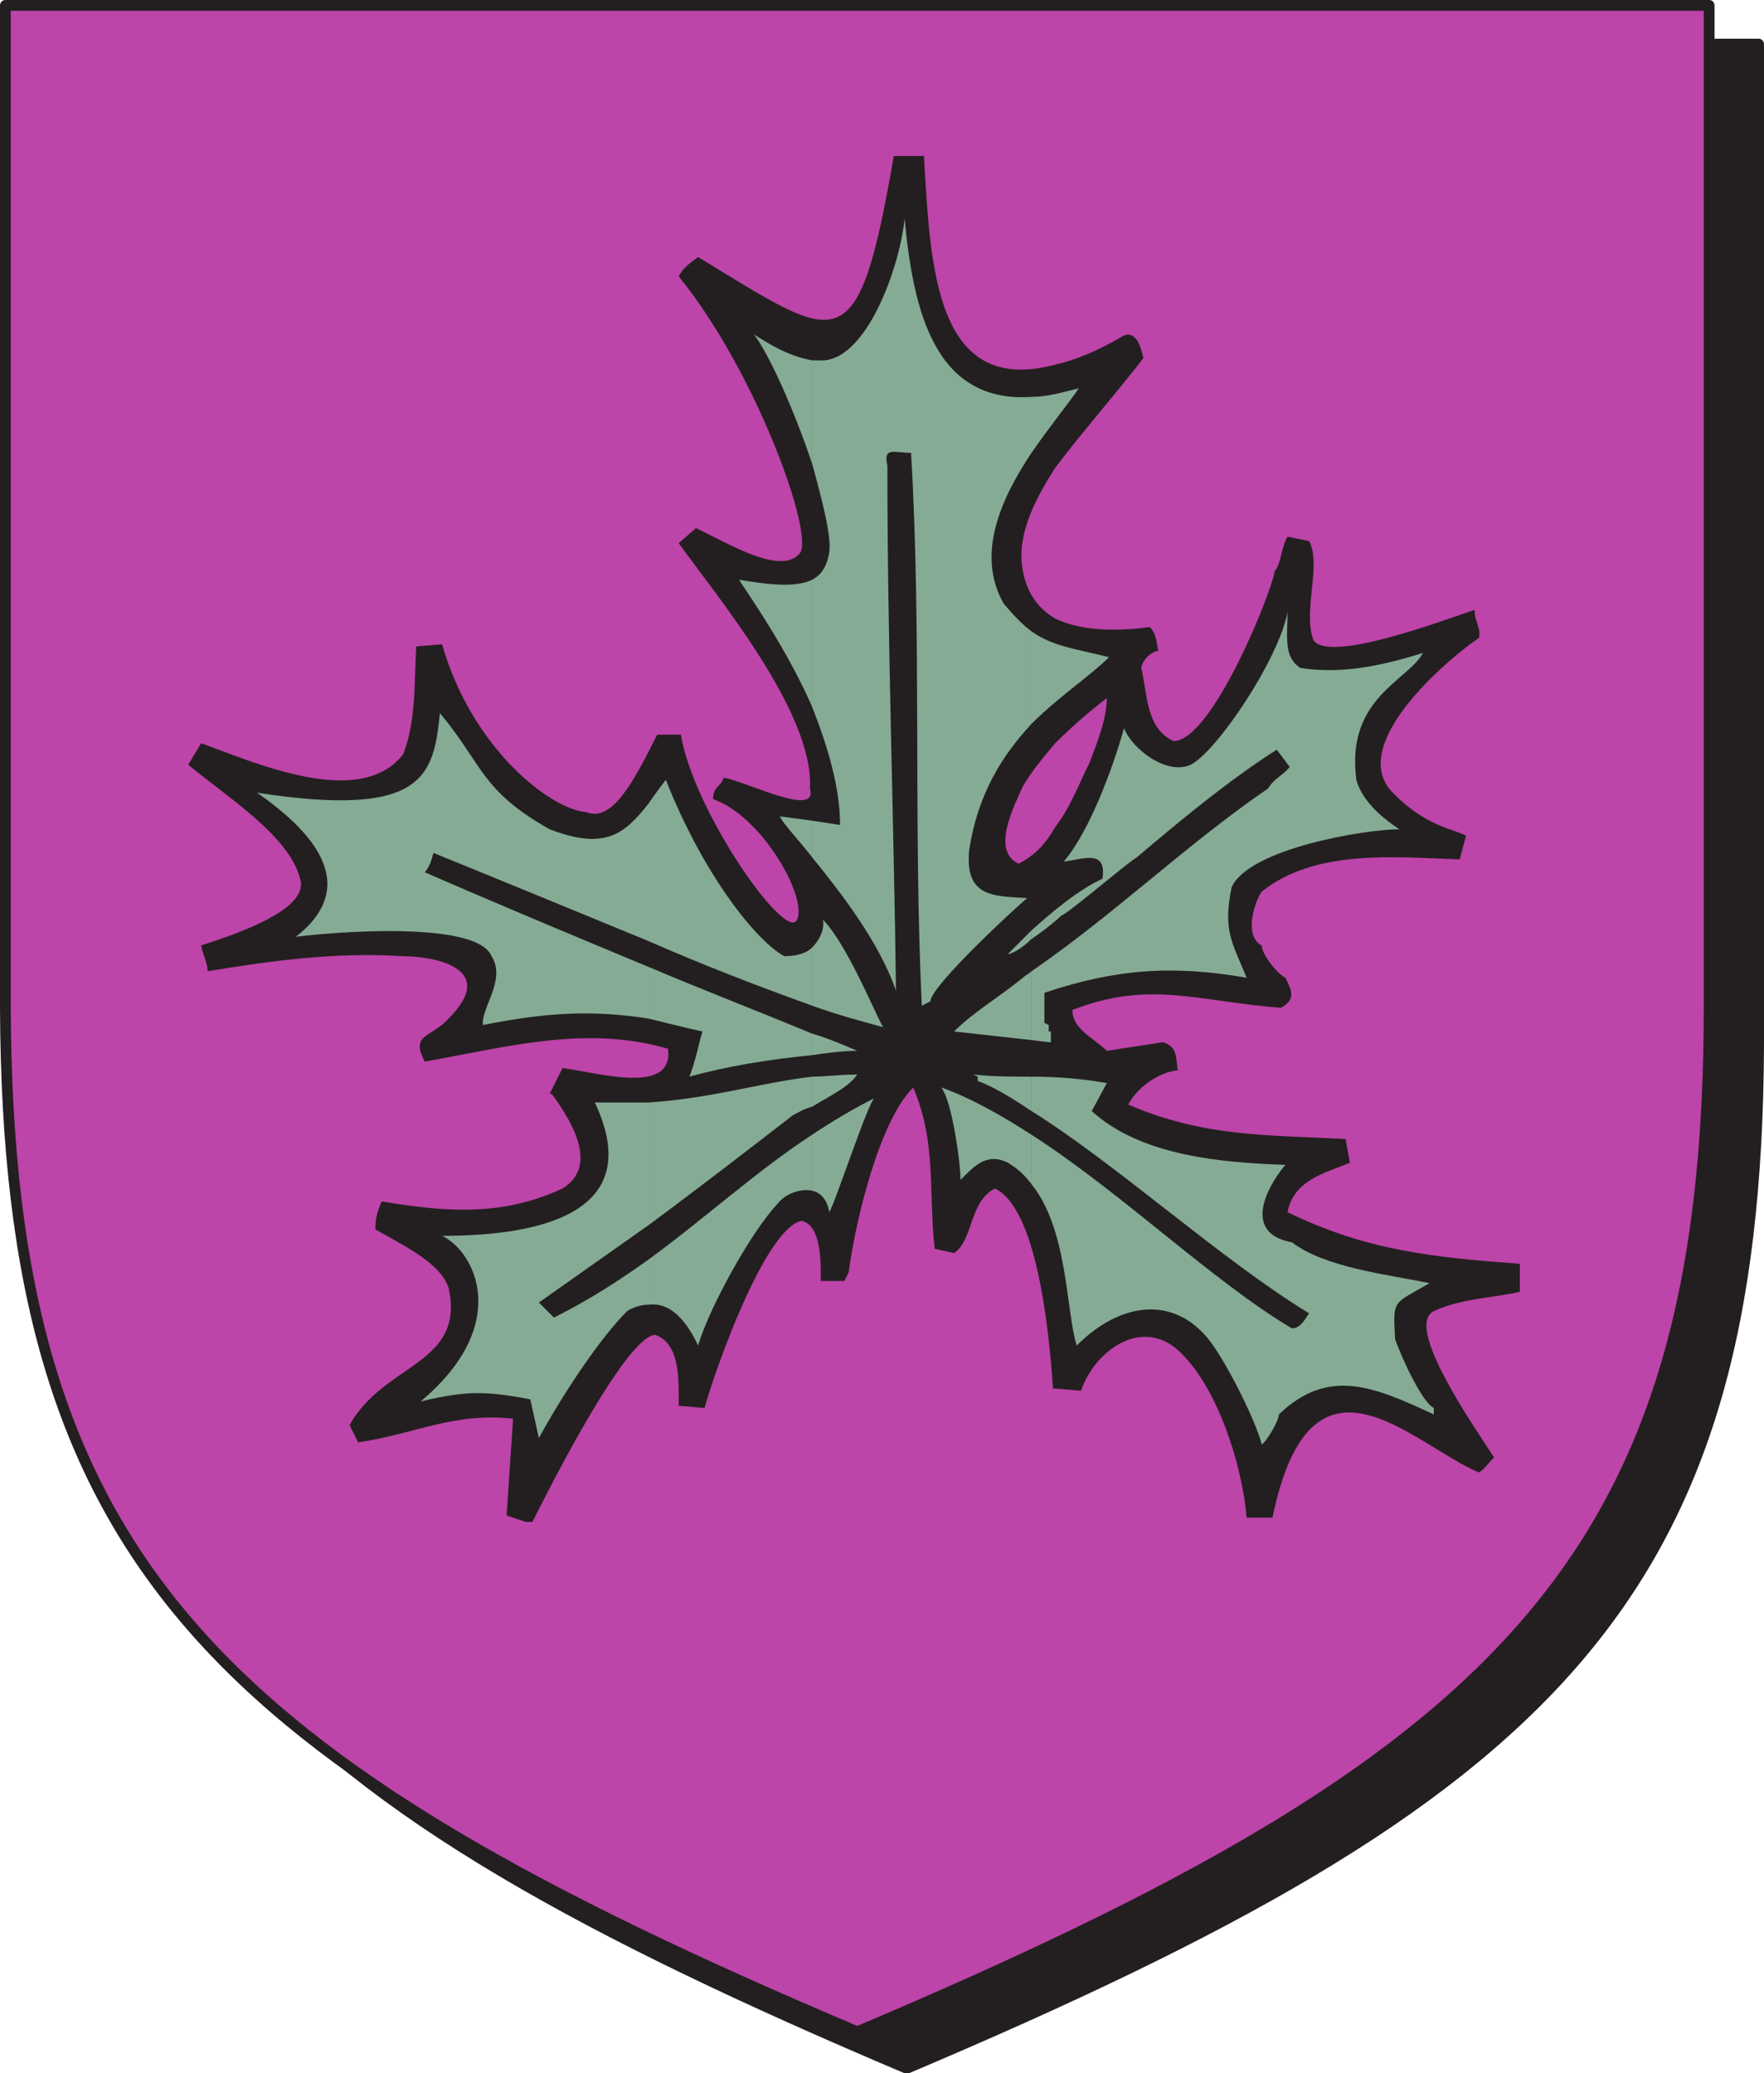
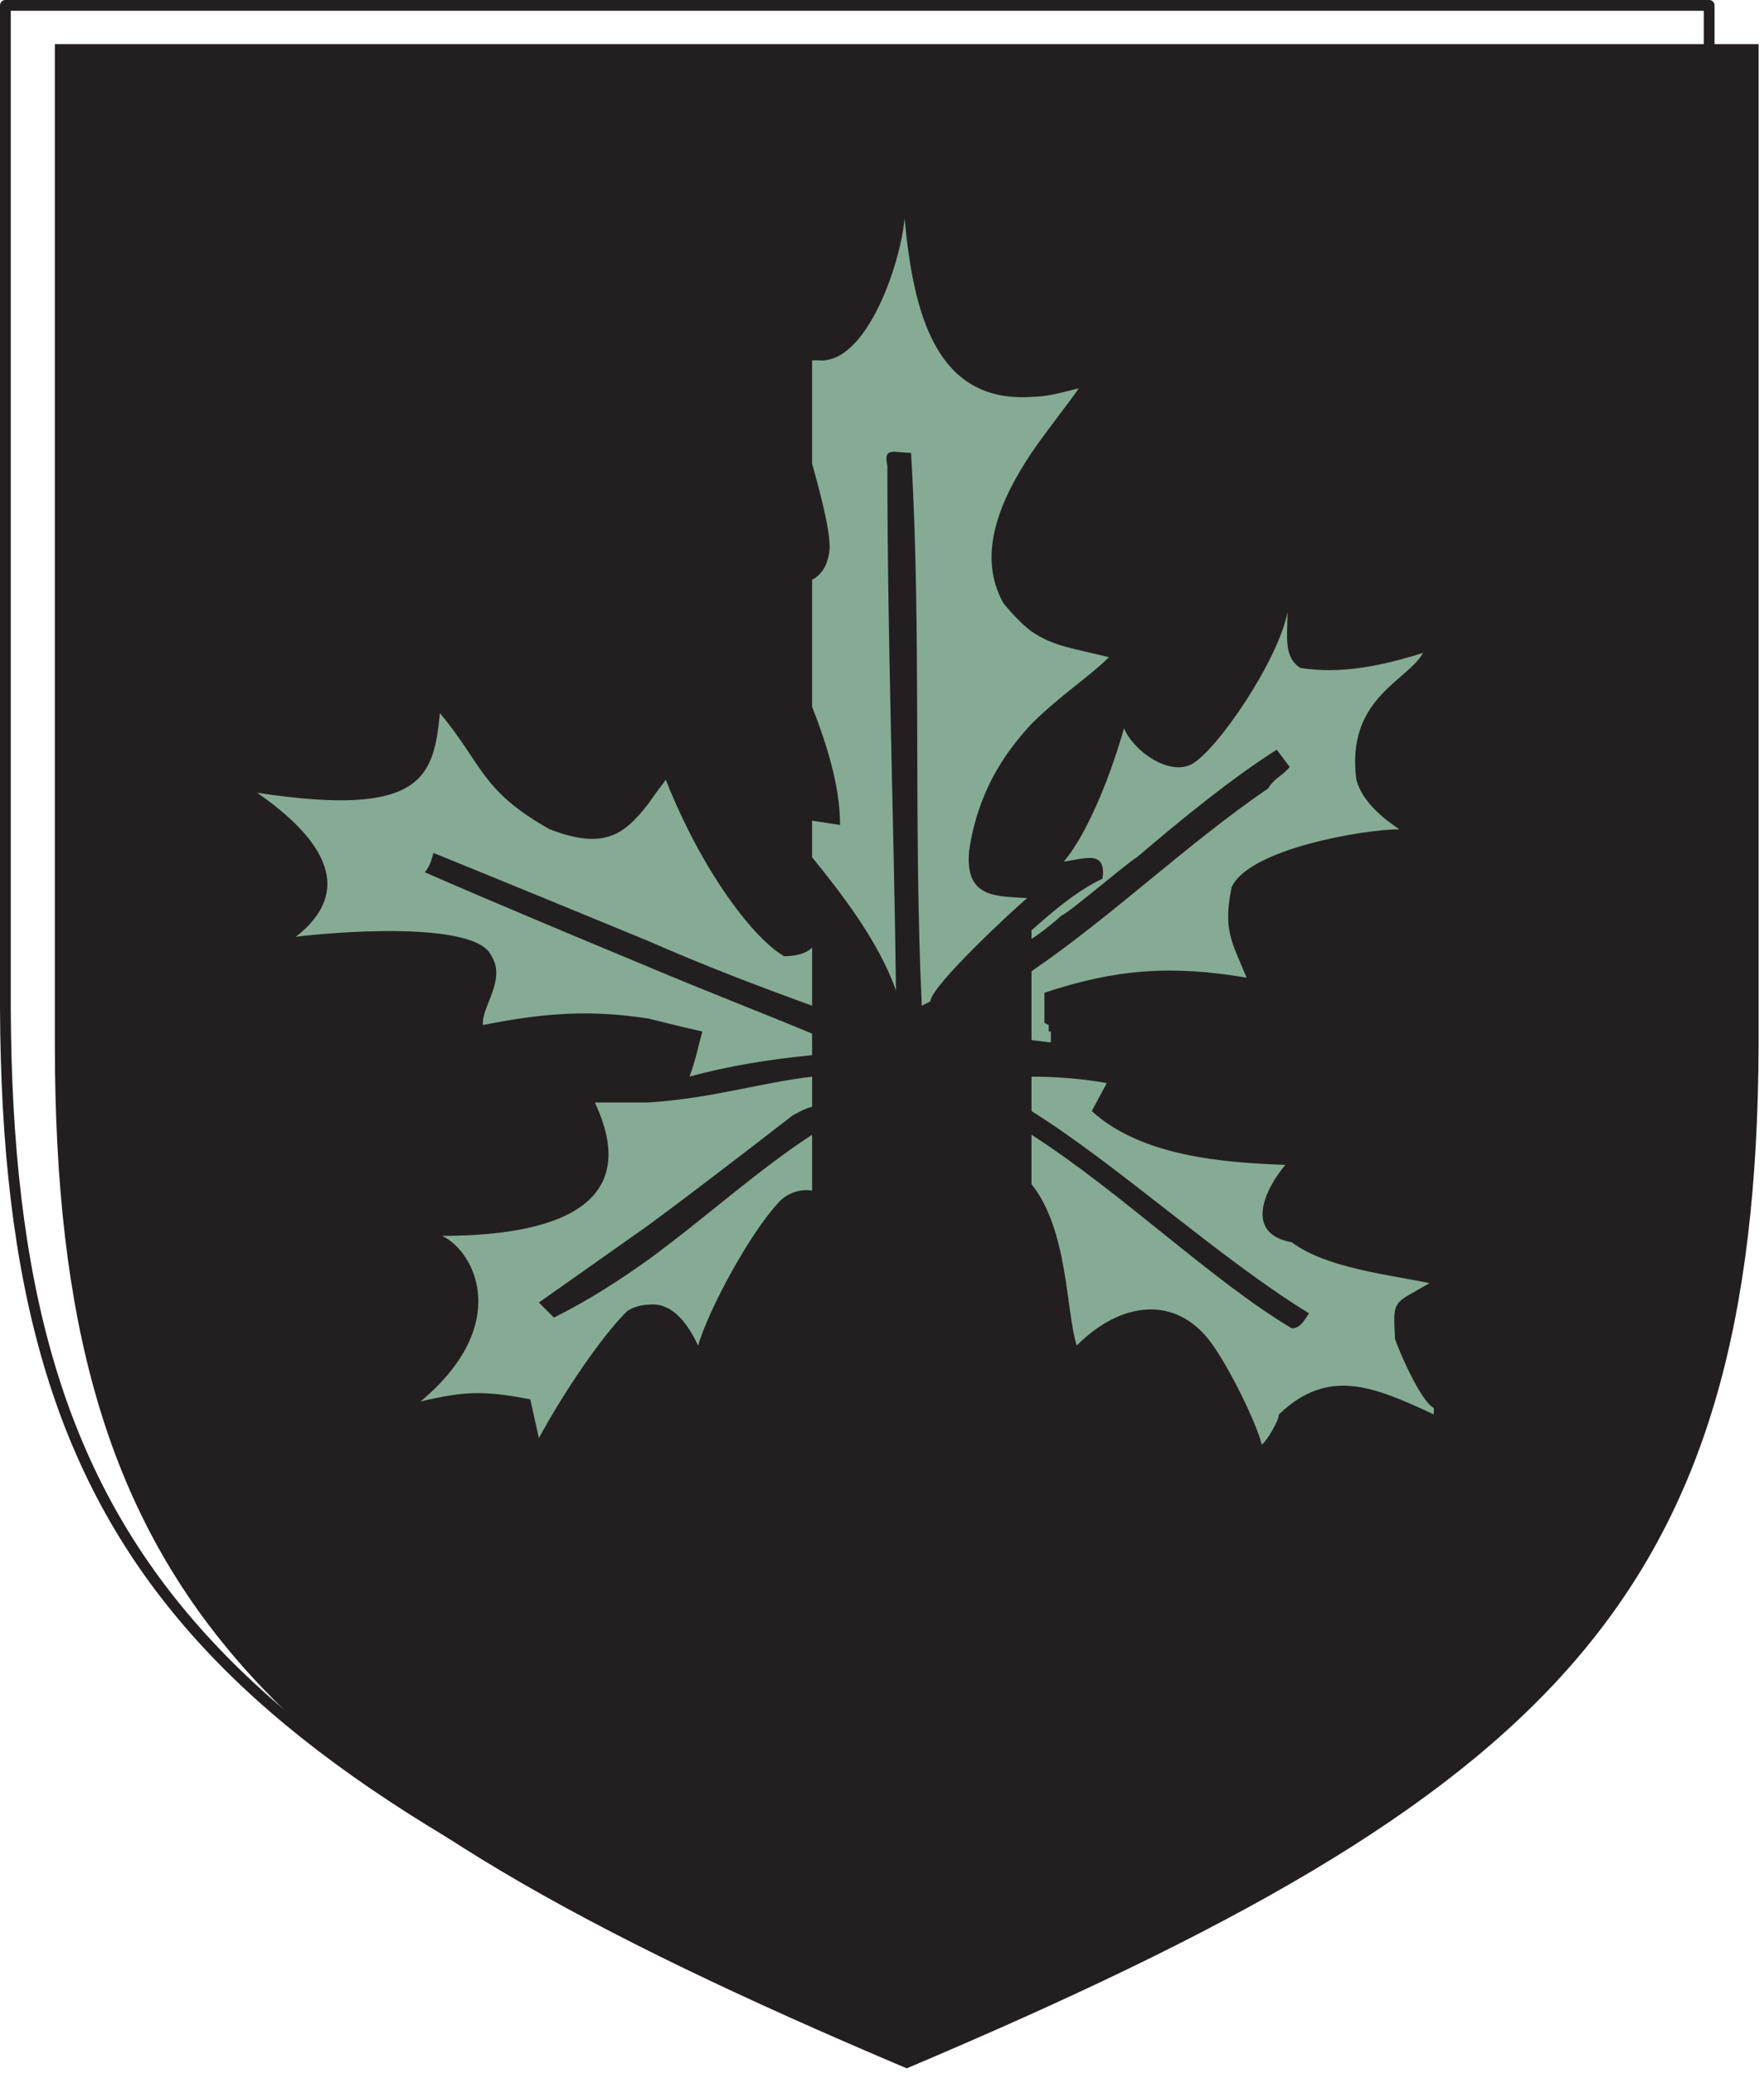
<svg xmlns="http://www.w3.org/2000/svg" width="615" height="722.852">
  <path fill="#231f20" fill-rule="evenodd" d="M316.125 721.125c225-95.25 296.25-163.5 297-357V15.375h-594v348.75c0 193.5 72 261.75 297 357" />
-   <path fill="none" stroke="#231f20" stroke-linecap="round" stroke-linejoin="round" stroke-miterlimit="10" stroke-width="3.75" d="M316.125 721.125c225-95.25 296.25-163.5 297-357V15.375h-594v348.75c0 193.5 72 261.75 297 357zm0 0" />
-   <path fill="#bd44a9" fill-rule="evenodd" d="M298.875 708.375c225-95.25 297-164.25 297-357V1.875h-594v349.5c.75 192.75 72 261.75 297 357" />
  <path fill="none" stroke="#231f20" stroke-linecap="round" stroke-linejoin="round" stroke-miterlimit="10" stroke-width="3.75" d="M298.875 708.375c225-95.25 297-164.25 297-357V1.875h-594v349.5c.75 192.75 72 261.75 297 357zm0 0" />
-   <path fill="#231f20" fill-rule="evenodd" d="M367.875 288.375v195.75l9 .75c5.25-15 22.5-26.25 35.25-12.75 12.75 12.75 21 39 22.5 57h9c13.5-65.25 48.75-25.5 72-15.75 2.25-1.5 3-3 5.25-5.25-6.75-10.5-31.5-45.75-21-51 9.75-4.5 20.25-4.5 30-6.75v-9.75c-30-2.25-53.25-4.5-81-18 2.25-11.25 12.75-13.5 21.75-17.25l-1.5-8.25c-28.5-1.5-49.5-.75-75.75-12 3-6 10.5-11.25 17.25-12-.75-4.5 0-8.25-5.25-9.75l-19.5 3c-4.5-4.5-12-7.5-12-14.25 27-10.5 43.5-3 72.75-.75 5.25-3 3.75-6 1.5-10.5-3-1.5-8.25-8.25-8.25-11.25-6-3-3-14.25 0-18.75 18.75-15 46.5-12 69-11.25l2.25-8.25c-3.75-2.25-14.25-3-26.25-15.75-14.25-16.5 18.75-45 30.75-53.25.75-3.75-1.5-5.25-1.5-9.75-11.25 3.75-51 18.75-56.25 10.5-3.75-10.5 3-26.25-1.5-34.5l-7.5-1.5c-2.25 3.75-2.25 9.75-4.5 12-.75 6.75-21.75 59.25-35.25 59.25-9.75-4.5-9-16.5-11.25-25.5.75-3.75 4.5-6 6-6-.75-3-.75-6-3-8.25-11.25 1.5-24 1.5-33-3v43.5c5.25-5.25 11.25-10.5 18-15.75 0 7.5-3.75 16.5-6 22.5-3.75 7.5-6.75 15.75-12 22.5m0-161.25v36c9-12 20.25-24.75 30.75-38.25-.75-3-2.25-10.5-7.5-7.5-9 5.25-16.5 8.25-23.25 9.75m0 36v-36c-42 11.25-43.5-34.5-45.75-72.75h-10.5c-12.75 73.5-18.75 65.25-68.25 35.25-3 2.25-5.25 3.75-6.75 6.75 27 33 48 91.5 42 96.75-6.75 7.5-24.75-3.75-36-9l-6 5.25c13.5 18.75 47.25 59.25 45.75 85.5 3 10.5-21.75-2.25-30-3.75-1.5 3.75-3.75 3-3.75 7.5 17.25 6 33 34.5 29.25 42-3.75 8.25-36-37.5-40.5-64.5h-8.25c-8.25 16.5-15.75 30.75-24.75 27-12-.75-39.75-21.75-50.25-58.5l-9 .75c-.75 12.75 0 25.5-4.5 37.5-15 19.5-51.75 3-70.5-3.75l-4.5 7.5c13.5 11.25 35.25 24.75 39 39.75 3.75 11.25-25.5 20.25-34.5 23.25.75 3.75 2.25 6 2.25 9 22.5-3.75 45-6.75 68.25-5.25 9.75 0 33.75 3.75 15.75 21.75-6 6.75-13.5 5.25-8.25 15 29.25-5.25 56.25-12.75 84.75-4.5 2.25 16.5-24.75 8.25-36.75 6.75l-4.5 9h.75c8.25 11.25 15.75 25.5 3.75 33-21 9.75-40.5 8.25-63 4.5-1.5 3-2.25 6-2.25 9.75 12 6.75 22.5 12 25.5 20.25 6 27-22.5 26.25-34.5 48l3 6c20.25-3 33-10.5 54-8.25l-2.25 33.75 6.75 2.25h2.25c4.5-9 32.25-64.5 42.75-65.25 9 3 8.25 16.5 8.25 24.75l9 .75c3.75-13.5 21-62.25 33.75-65.25 7.5 1.5 6.75 16.5 6.75 21h8.25l1.5-3c2.25-17.25 10.5-52.5 22.5-64.5 8.25 19.5 5.25 36 7.5 56.25l6.75 1.5c6.75-4.5 5.25-18 14.25-22.5 14.25 6.75 18.75 47.25 20.25 69.75h.75v-195.75c-3 5.25-6.75 9.75-12.75 12.75-9.75-4.5-1.5-20.25 1.5-27 3-5.25 7.5-10.5 11.25-15v-43.5c-5.25-3-9.75-8.25-11.25-16.5-2.25-11.25 3-23.25 11.25-36" />
+   <path fill="#231f20" fill-rule="evenodd" d="M367.875 288.375v195.75l9 .75c5.25-15 22.5-26.25 35.25-12.75 12.75 12.75 21 39 22.5 57h9c13.5-65.25 48.75-25.5 72-15.75 2.25-1.5 3-3 5.25-5.25-6.75-10.5-31.5-45.75-21-51 9.75-4.5 20.25-4.5 30-6.75v-9.75c-30-2.25-53.25-4.5-81-18 2.25-11.25 12.75-13.5 21.75-17.25l-1.5-8.25c-28.5-1.5-49.5-.75-75.75-12 3-6 10.5-11.25 17.25-12-.75-4.5 0-8.25-5.25-9.75l-19.5 3c-4.5-4.5-12-7.5-12-14.25 27-10.5 43.5-3 72.75-.75 5.25-3 3.75-6 1.5-10.5-3-1.5-8.25-8.25-8.25-11.25-6-3-3-14.25 0-18.75 18.75-15 46.5-12 69-11.25l2.25-8.25c-3.75-2.25-14.25-3-26.25-15.75-14.25-16.5 18.75-45 30.75-53.25.75-3.75-1.5-5.25-1.5-9.75-11.25 3.75-51 18.75-56.25 10.5-3.75-10.5 3-26.25-1.5-34.5c-2.25 3.75-2.25 9.75-4.5 12-.75 6.75-21.75 59.25-35.25 59.25-9.75-4.5-9-16.5-11.25-25.5.75-3.75 4.5-6 6-6-.75-3-.75-6-3-8.25-11.25 1.5-24 1.5-33-3v43.5c5.25-5.25 11.25-10.5 18-15.75 0 7.5-3.75 16.5-6 22.5-3.75 7.5-6.75 15.75-12 22.5m0-161.25v36c9-12 20.25-24.75 30.75-38.25-.75-3-2.25-10.5-7.5-7.5-9 5.25-16.5 8.25-23.25 9.75m0 36v-36c-42 11.25-43.5-34.5-45.75-72.75h-10.5c-12.75 73.5-18.75 65.25-68.25 35.25-3 2.25-5.25 3.75-6.75 6.75 27 33 48 91.5 42 96.75-6.75 7.5-24.75-3.75-36-9l-6 5.25c13.5 18.75 47.25 59.25 45.75 85.5 3 10.5-21.75-2.25-30-3.75-1.5 3.75-3.75 3-3.75 7.5 17.25 6 33 34.5 29.25 42-3.75 8.25-36-37.5-40.5-64.5h-8.25c-8.25 16.5-15.75 30.75-24.75 27-12-.75-39.75-21.75-50.25-58.5l-9 .75c-.75 12.75 0 25.5-4.5 37.5-15 19.5-51.75 3-70.5-3.75l-4.5 7.5c13.5 11.25 35.25 24.75 39 39.75 3.75 11.25-25.5 20.25-34.5 23.25.75 3.75 2.25 6 2.25 9 22.5-3.75 45-6.75 68.25-5.25 9.75 0 33.75 3.75 15.75 21.75-6 6.75-13.5 5.25-8.25 15 29.25-5.25 56.25-12.75 84.75-4.5 2.25 16.5-24.75 8.25-36.75 6.75l-4.5 9h.75c8.25 11.25 15.75 25.5 3.75 33-21 9.75-40.5 8.25-63 4.5-1.5 3-2.25 6-2.25 9.75 12 6.75 22.5 12 25.5 20.25 6 27-22.5 26.25-34.5 48l3 6c20.25-3 33-10.5 54-8.25l-2.25 33.75 6.75 2.25h2.25c4.5-9 32.25-64.5 42.75-65.25 9 3 8.25 16.5 8.25 24.75l9 .75c3.75-13.5 21-62.25 33.75-65.25 7.5 1.5 6.75 16.5 6.75 21h8.25l1.5-3c2.25-17.25 10.5-52.5 22.5-64.5 8.25 19.5 5.25 36 7.5 56.25l6.75 1.5c6.75-4.5 5.25-18 14.25-22.5 14.25 6.75 18.75 47.25 20.25 69.75h.75v-195.75c-3 5.25-6.75 9.75-12.75 12.75-9.75-4.5-1.5-20.25 1.5-27 3-5.25 7.5-10.5 11.25-15v-43.5c-5.25-3-9.75-8.25-11.25-16.5-2.25-11.25 3-23.25 11.25-36" />
  <path fill="#85ab94" fill-rule="evenodd" d="M359.625 395.625v17.25c12.75 15.75 12 44.25 15.75 56.25 15.75-15.75 34.5-17.25 46.5-1.5 6.75 9 16.5 29.25 18 36 1.5-.75 6-8.25 6-10.5 17.25-16.5 33-9.75 54 0v-2.25c-4.5-2.25-12-19.5-13.5-24-.75-14.25-.75-12 12-19.5-14.25-3-36-5.25-48-14.25-16.5-3-9.75-18-2.25-27-21.75-.75-50.25-3-67.5-18.75l5.25-9.75c-8.25-1.5-17.25-2.25-26.25-2.25v12c30 18.75 66 51.75 96.75 70.5-1.5 2.25-3 5.25-6 5.25-27.75-16.5-59.25-47.25-90.75-67.5m0-57v24l6 .75h.75v-3.75h-.75v-2.25l-1.5-.75v-10.5c24.75-8.25 44.25-9.75 70.5-5.25-5.25-12.75-8.25-16.5-5.25-31.5 6-13.5 46.5-20.25 58.5-20.25-4.5-3-12.75-9-15-17.25-3.75-28.5 18-34.5 23.25-44.25-14.25 4.5-28.5 7.5-42.75 5.25-6-3.75-4.5-11.25-4.5-19.5-3 16.5-24.75 48.75-33.75 53.25-8.25 3.75-20.25-5.25-23.25-12.75-3.75 13.5-12 36-21 46.5 6.75-.75 15-4.5 13.5 6-8.25 3.75-17.25 11.25-24.75 18v3c4.5-3 9-6.75 10.5-8.25 1.5 0 22.5-18 26.25-20.25 15-12.75 32.25-27 48.75-37.5l4.5 6c-2.25 3-5.25 3.75-7.5 7.5-28.5 19.5-54 44.25-82.5 63.75m0-118.5v32.25c9.75-9.75 20.25-16.5 27-23.25-12-3-19.5-3.75-27-9m0-81.75v19.5c6.75-9.75 13.5-18 16.5-22.5-6 1.5-11.25 3-16.5 3m0 19.5v-19.5c-33.75 2.25-41.25-30-44.25-62.25-1.5 16.5-13.5 51-30 49.5h-2.25v36c3.75 13.5 6.75 25.5 6 30.75s-3 8.25-6 9.75v44.25c5.25 13.5 9.75 27.75 9.75 41.25l-9.75-1.5v12.75c9.75 12 23.25 29.25 29.25 46.5-.75-60.75-3-121.5-3-183-1.5-6.75 2.25-4.5 8.25-4.5 3.75 62.25.75 129.75 3.75 192.75l3-1.5c0-5.25 30-33 33.75-36-11.25-.75-21.75 0-20.25-16.5 3-20.25 12-33.75 21.75-44.25v-32.25c-3-2.25-6-5.25-9.75-9.75-9.75-17.25-.75-36.75 9.75-52.5" />
-   <path fill="#85ab94" fill-rule="evenodd" d="M359.625 327.375v-3l-8.25 8.25c1.5 0 5.25-2.25 8.25-5.25m0 35.25v-24c-.75.75-2.25 1.5-3 2.25-8.25 6.75-17.25 12-24 18.75l27 3m0 24.75v-12c-6.75 0-13.5 0-20.25-.75l1.5.75v1.5c6 2.25 12 6 18.75 10.5m0 25.5v-17.25c-10.5-6.75-21-12.75-31.5-16.5 3.75 4.5 6.75 26.25 6.75 32.25 4.5-4.5 9-9.75 16.5-6 3.75 2.25 6 4.5 8.25 7.5m-76.5-17.25v19.5c3 .75 5.25 3 6 7.5 2.25-3.75 13.5-38.25 15.75-39.75-7.5 3.75-15 8.25-21.75 12.75m0-20.25v10.5c6-3.75 12.75-6.75 15.75-11.25-6 0-11.25.75-15.75.75m0-15v7.5c5.25-.75 10.5-1.5 15.75-1.5-5.25-2.25-10.5-4.5-15.75-6m0-30v20.25c8.25 3 16.5 5.25 24.75 7.5-3-5.25-12.75-29.25-21-37.5.75 3.75-1.5 7.5-3.75 9.75m0-168.75v-36c-8.25-1.5-14.25-5.25-20.25-9 5.25 6.75 14.25 27 20.25 45m0 84.75v-44.25c-6 3-16.5 1.5-25.5 0 6 9 17.25 25.5 25.5 44.25m0 52.5v-12.75l-11.25-1.5c1.5 3 6 7.5 11.25 14.25" />
  <path fill="#85ab94" fill-rule="evenodd" d="M283.125 350.625v-20.25c-2.25 2.25-6 3-9.75 3-10.5-6-28.5-29.25-41.25-61.5-2.25 3-4.5 6-6 8.25v48c18.75 8.25 38.25 15.75 57 22.5m0 17.25v-7.5c-18-7.5-37.5-15-57-23.25v18c6 1.5 12 3 18.75 4.5-1.5 5.25-2.25 9.75-4.5 15.75 13.5-3.75 27.75-6 42.75-7.5m0 18v-10.5c-18.75 2.25-34.5 7.5-57 9v42.75c17.25-12.75 33.75-25.5 50.25-38.25 1.5-.75 3.75-2.25 6.75-3m0 29.25v-19.5c-19.5 12.75-37.5 29.25-57 43.5v15.75c6-.75 12 3 17.25 14.25 3.75-12.75 18-39 27.75-49.5 3-3.75 8.25-5.25 12-4.5m-57-87v-48c-8.25 10.5-15 16.5-34.5 9-24-13.5-23.25-22.5-38.25-40.5-2.25 21.75-5.25 36.75-63.75 27.75 17.25 12 37.5 31.5 13.5 50.25 11.25-1.5 63-6 68.25 6.75 5.25 8.25-3.75 18-3 24 22.5-4.5 38.25-5.25 57.75-2.25v-18c-27-11.25-54-22.5-78-33 2.25-3 2.25-4.5 3-6.75 24 9.75 49.5 20.25 75 30.75m0 99v-42.75h-18.75c18.75 39.75-21.75 46.5-53.25 46.5 11.25 5.25 24.75 30.75-7.5 57.75 15.75-3.75 22.5-3.75 38.25-.75l3 13.5c9-16.5 21.75-35.25 30.75-44.25 2.25-1.5 5.25-2.25 7.5-2.25v-15.75c-10.5 7.5-21 14.25-33 20.25l-5.25-5.25 38.25-27" />
</svg>